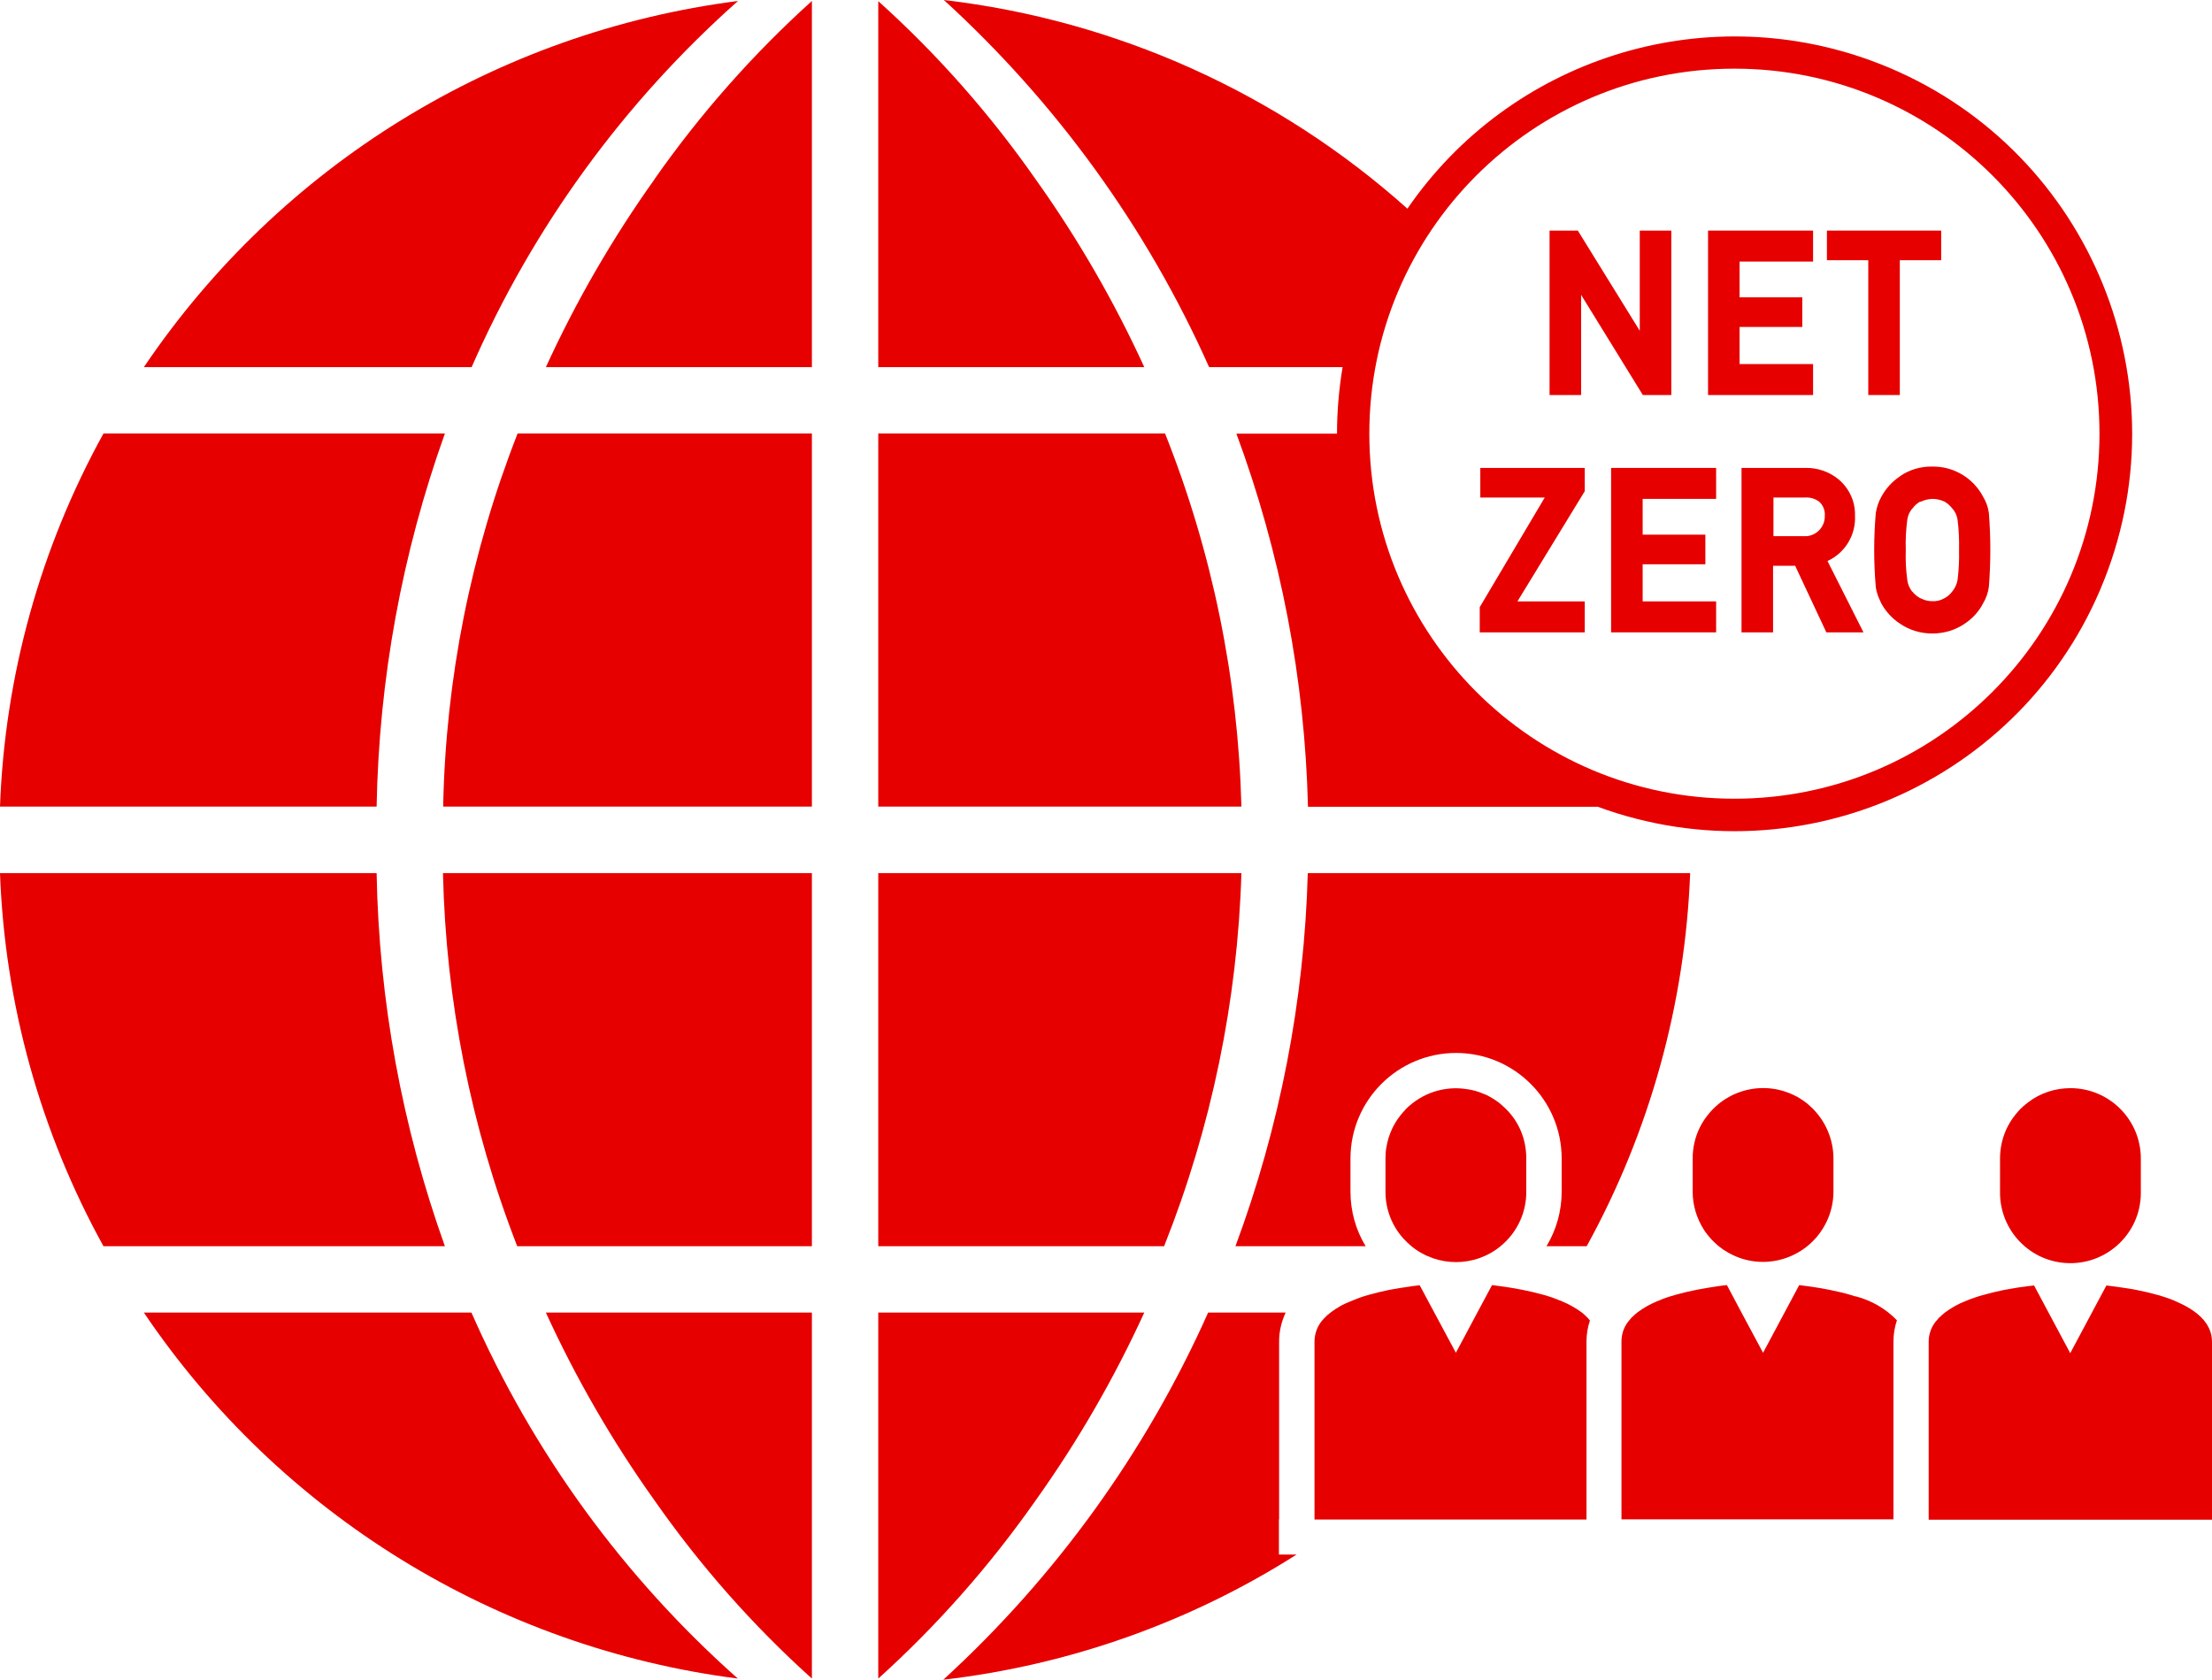
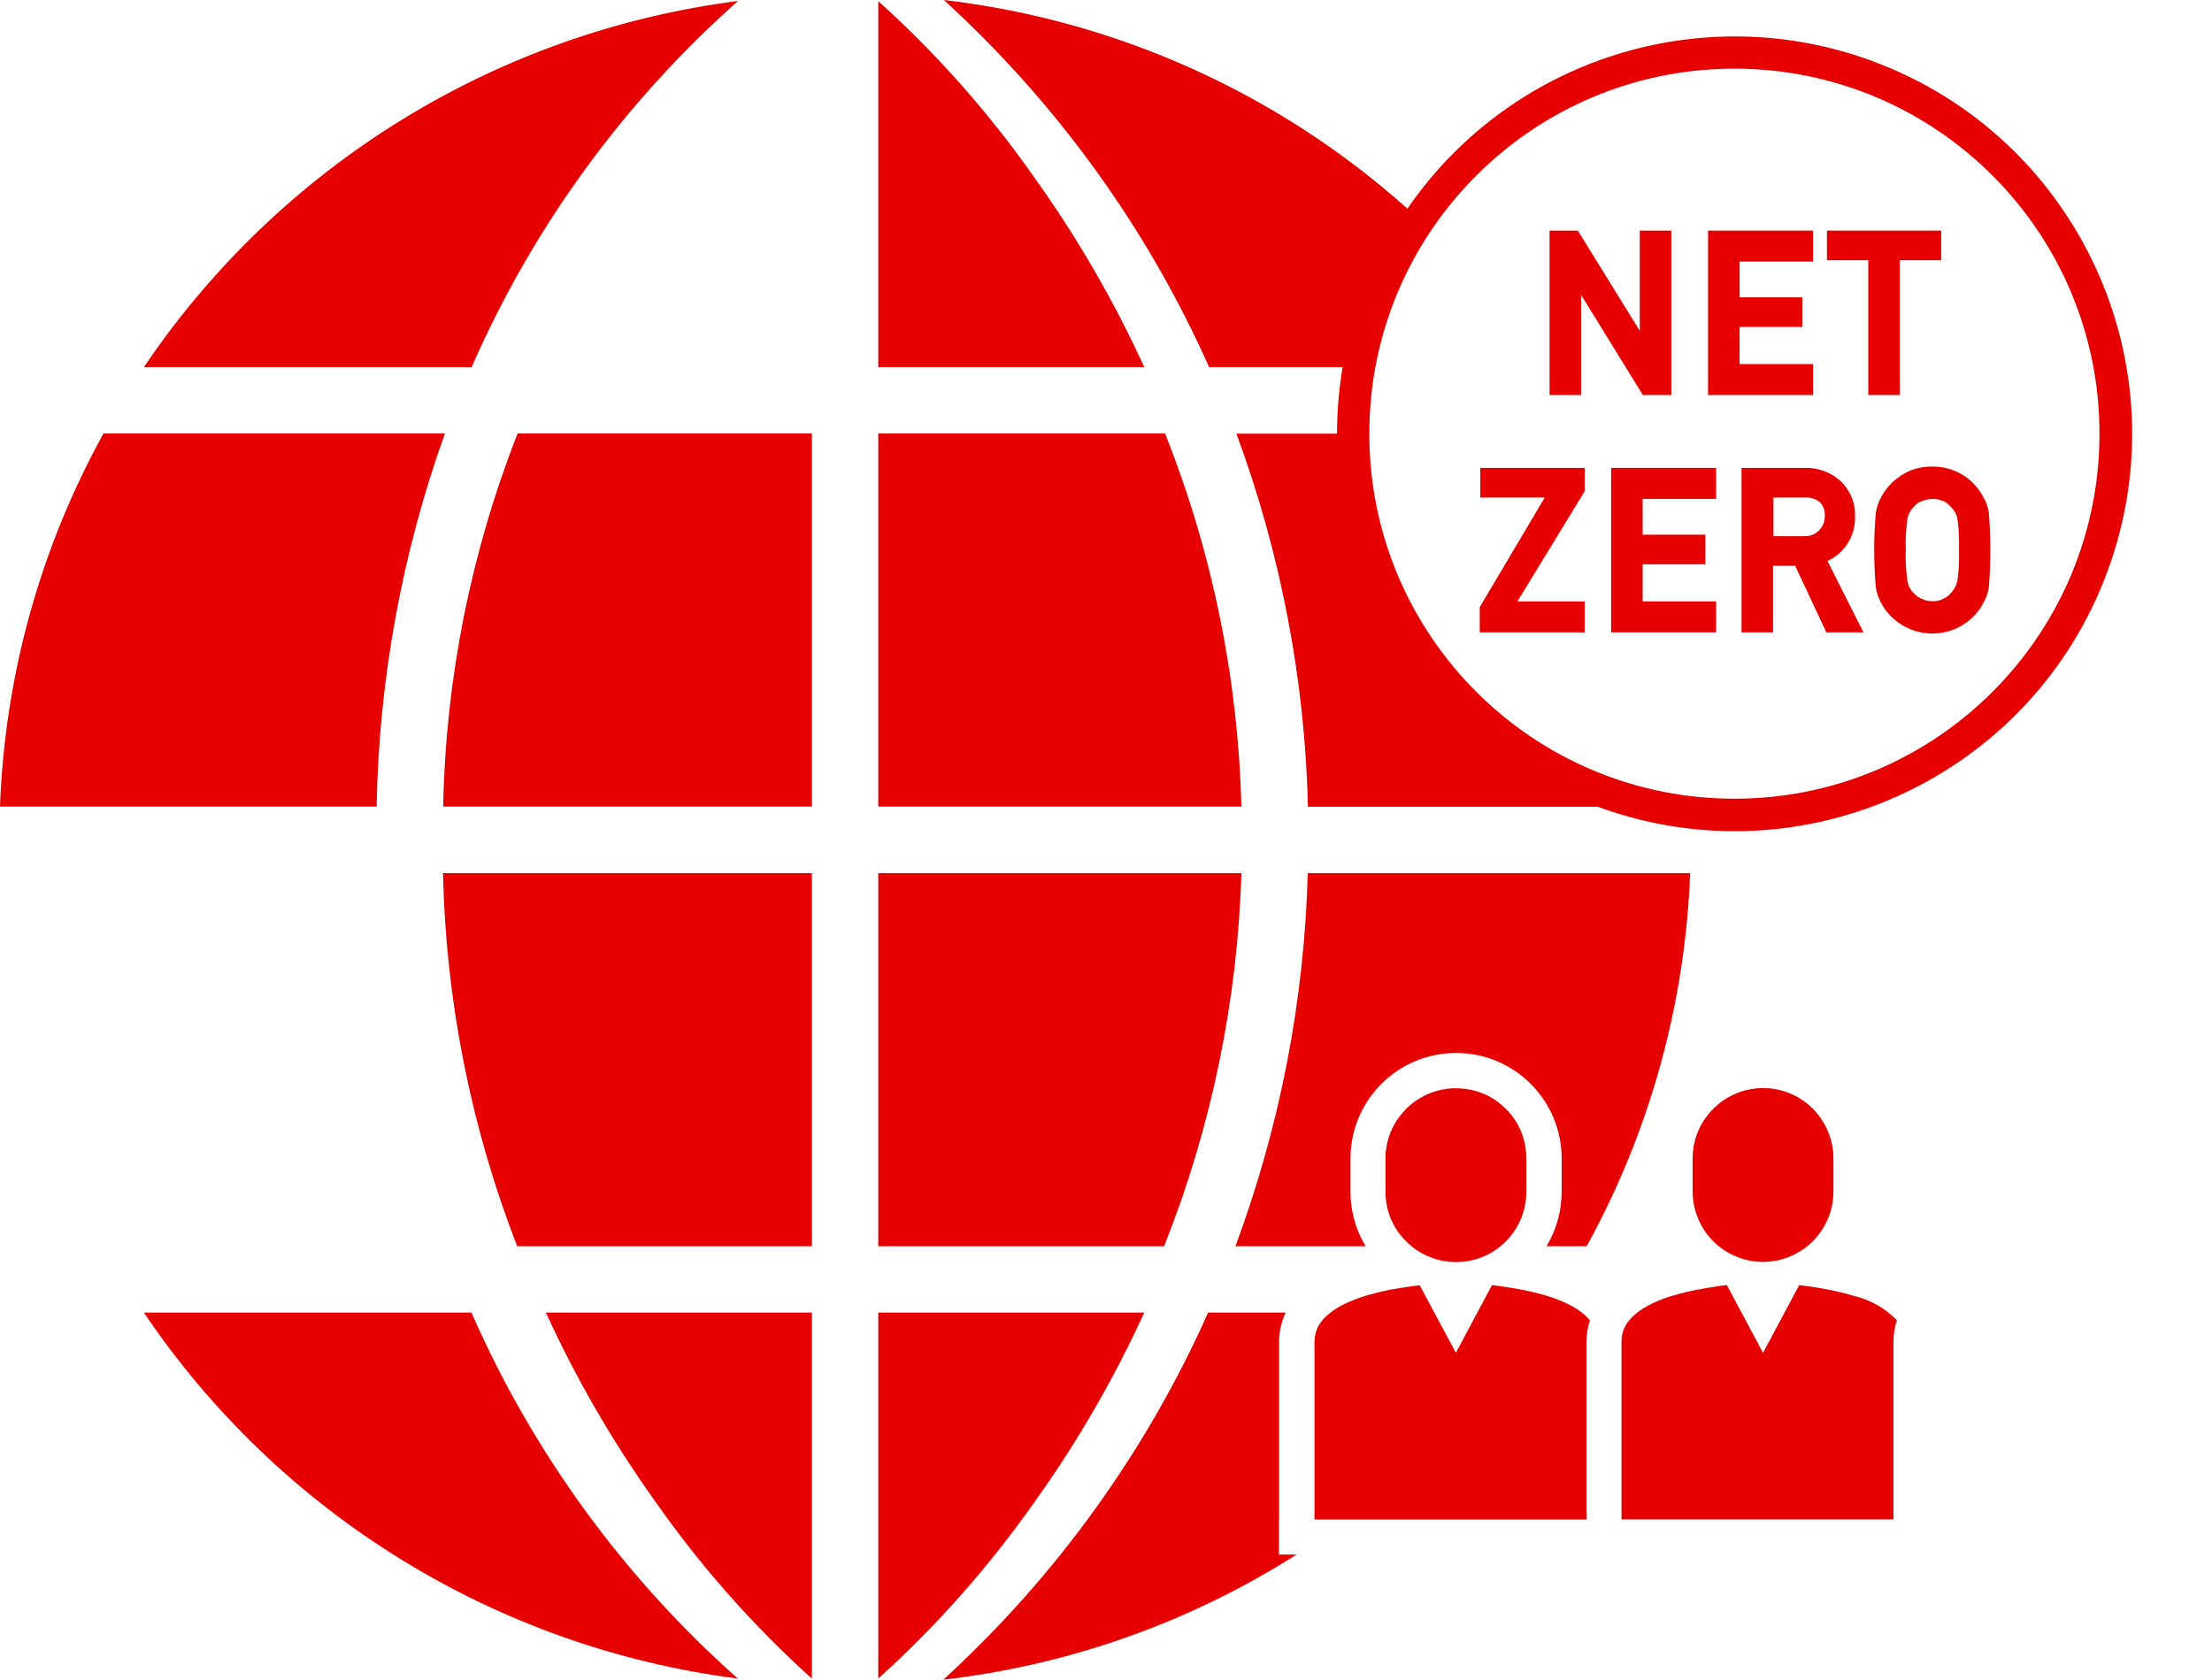
<svg xmlns="http://www.w3.org/2000/svg" id="_レイヤー_2" viewBox="0 0 115 87.34">
  <defs>
    <style>.cls-1{fill:#e60000;}</style>
  </defs>
  <g id="_レイヤー_1-2">
    <g id="_グループ_235">
      <path id="_パス_216" class="cls-1" d="M34.03,78.02c2.37,3.39,5.11,6.5,8.18,9.26v-19.03h-13.83c1.57,3.43,3.46,6.7,5.65,9.77Z" />
      <path id="_パス_217" class="cls-1" d="M59.49,68.25h-13.83v19.03c3.07-2.77,5.81-5.88,8.18-9.26,2.19-3.07,4.08-6.34,5.65-9.77Z" />
-       <path id="_パス_218" class="cls-1" d="M34.03,9.32c-2.19,3.07-4.08,6.34-5.65,9.77h13.83V.05c-3.07,2.77-5.81,5.88-8.18,9.26Z" />
      <path id="_パス_219" class="cls-1" d="M53.84,9.32c-2.37-3.39-5.11-6.5-8.18-9.26V19.09h13.83c-1.57-3.43-3.46-6.7-5.65-9.77Z" />
      <path id="_パス_220" class="cls-1" d="M66.5,79v-9.25c0-.52,.12-1.03,.34-1.5h-4.03c-3.23,7.24-7.92,13.74-13.77,19.09,6.54-.76,12.82-2.98,18.37-6.51h-.92v-1.83Z" />
      <path id="_パス_221" class="cls-1" d="M80.39,64.8h2.1c3.28-5.96,5.12-12.6,5.38-19.4h-19.88c-.18,6.63-1.45,13.18-3.76,19.4h6.77c-.52-.85-.79-1.84-.79-2.84v-1.72c0-3.03,2.46-5.49,5.49-5.49s5.49,2.46,5.49,5.49v1.72c0,1-.27,1.98-.79,2.84Z" />
      <path id="_パス_222" class="cls-1" d="M79.07,58.81c-.18-.43-.45-.83-.79-1.16-.08-.08-.17-.16-.26-.24-.18-.15-.38-.28-.58-.39-.1-.06-.21-.11-.32-.15-.28-.12-.57-.2-.87-.24-1.15-.18-2.32,.2-3.15,1.03-.06,.06-.12,.13-.18,.2s-.11,.13-.16,.2c-.07,.09-.14,.19-.2,.29-.06,.1-.12,.2-.17,.31-.16,.33-.26,.67-.32,1.03-.03,.18-.04,.37-.04,.56h0v1.72h0c0,.9,.33,1.77,.94,2.44l.02,.02c.12,.13,.25,.25,.39,.37h0c1.35,1.1,3.29,1.1,4.63,0,.05-.04,.1-.09,.15-.13,.76-.69,1.2-1.68,1.19-2.71h0v-1.72h0c0-.49-.09-.98-.28-1.43Z" />
      <path id="_パス_223" class="cls-1" d="M64.54,45.4h-18.88v19.4h14.86c2.46-6.18,3.82-12.75,4.02-19.4Z" />
      <path id="_パス_224" class="cls-1" d="M60.57,22.54h-14.91v19.4h18.88c-.17-6.65-1.51-13.22-3.97-19.4Z" />
      <path id="_パス_225" class="cls-1" d="M62.86,19.09h6.94c-.19,1.14-.29,2.3-.29,3.46h-5.23c2.3,6.22,3.56,12.77,3.72,19.4h15.07c10.71,3.93,22.58-1.57,26.51-12.28,3.93-10.71-1.57-22.58-12.28-26.51-8.86-3.25-18.79-.08-24.13,7.69C66.44,4.83,58.03,1.05,49.07,0c5.86,5.35,10.56,11.84,13.79,19.09Zm46.29,3.46c0,10.48-8.5,18.98-18.98,18.98s-18.98-8.5-18.98-18.98h0c0-10.48,8.5-18.98,18.98-18.98s18.98,8.5,18.98,18.98Z" />
      <path id="_パス_226" class="cls-1" d="M23.04,41.94h19.17V22.54h-15.3c-2.43,6.19-3.74,12.76-3.87,19.4Z" />
      <path id="_パス_227" class="cls-1" d="M26.88,64.8h15.33v-19.4H23.03c.15,6.64,1.45,13.21,3.86,19.4Z" />
      <path id="_パス_228" class="cls-1" d="M24.52,68.25H7.48c7.08,10.49,18.33,17.42,30.88,19.03-5.94-5.27-10.66-11.76-13.85-19.03Z" />
-       <path id="_パス_229" class="cls-1" d="M19.58,45.4H0c.25,6.8,2.09,13.44,5.38,19.4H23.13c-2.23-6.23-3.43-12.78-3.55-19.4Z" />
      <path id="_パス_230" class="cls-1" d="M23.13,22.54H5.38C2.09,28.5,.25,35.14,0,41.94H19.58c.12-6.62,1.32-13.17,3.55-19.4Z" />
      <path id="_パス_231" class="cls-1" d="M38.37,.05C25.81,1.66,14.56,8.6,7.48,19.09H24.52C27.7,11.82,32.43,5.32,38.37,.05Z" />
      <path id="_パス_232" class="cls-1" d="M82.51,68.49c-.09-.09-.18-.17-.28-.25-.31-.23-.65-.42-1.01-.57l-.15-.06c-.12-.05-.24-.09-.36-.14l-.22-.07c-.09-.03-.18-.06-.27-.08-.36-.1-.73-.19-1.1-.26-.17-.03-.33-.06-.5-.09-.13-.02-.25-.04-.38-.06-.23-.03-.46-.06-.67-.09l-.76,1.42-1.12,2.1h0l-.6-1.12-.52-.97-.76-1.42c-.22,.02-.44,.05-.67,.09-.12,.02-.23,.03-.35,.05-.19,.03-.38,.07-.57,.1-.34,.07-.67,.15-1,.24-.21,.06-.42,.12-.62,.2-.08,.03-.15,.06-.23,.09-.1,.04-.2,.08-.29,.12-.08,.03-.15,.07-.22,.1s-.16,.08-.24,.13c-.12,.07-.23,.14-.34,.22-.04,.03-.08,.06-.12,.09-.12,.09-.24,.2-.34,.31-.31,.32-.48,.75-.48,1.19v9.25h14.14v-9.25c0-.37,.06-.75,.18-1.1-.04-.05-.09-.1-.13-.15h0Z" />
      <path id="_パス_233" class="cls-1" d="M96.46,67.41l-.22-.07c-.36-.11-.74-.19-1.11-.27l-.27-.05-.27-.05c-.13-.02-.25-.04-.38-.06-.23-.03-.46-.06-.67-.09l-1.88,3.52h0l-1.12-2.09-.76-1.43c-.21,.02-.44,.05-.67,.09-.12,.02-.25,.04-.38,.06-.16,.03-.33,.06-.5,.09-.37,.07-.74,.16-1.1,.26-.09,.03-.18,.05-.27,.08l-.22,.07c-.12,.04-.25,.09-.36,.14l-.15,.06c-.36,.15-.69,.34-1,.57-.1,.08-.19,.16-.28,.25h-.01c-.05,.06-.09,.11-.13,.16l-.03,.03c-.25,.3-.38,.68-.38,1.07v9.25h14.14v-9.25c0-.37,.06-.75,.18-1.1-.59-.61-1.34-1.04-2.16-1.25Z" />
      <path id="_パス_234" class="cls-1" d="M93.41,57.02c-1.6-.87-3.59-.43-4.68,1.03-.07,.09-.14,.19-.2,.29s-.12,.2-.17,.31c-.24,.49-.36,1.04-.36,1.59v1.72c0,.71,.21,1.4,.59,1.99,.02,.03,.04,.06,.06,.09,.05,.07,.1,.14,.16,.21,.08,.1,.17,.2,.26,.29,.14,.14,.29,.27,.46,.39,.05,.04,.1,.07,.15,.1,.12,.08,.25,.15,.39,.22h0c1.82,.88,4.01,.11,4.89-1.72,.24-.49,.36-1.04,.36-1.58v-1.71c0-.97-.39-1.9-1.07-2.59-.08-.08-.17-.16-.26-.24-.18-.15-.38-.28-.58-.4Z" />
-       <path id="_パス_235" class="cls-1" d="M113.07,67.64c-.14-.06-.28-.11-.42-.16l-.22-.07c-.09-.03-.18-.06-.27-.08-.36-.1-.73-.19-1.1-.26-.15-.03-.31-.06-.46-.08-.38-.06-.75-.11-1.09-.15l-1.88,3.52h0l-1.88-3.52c-.2,.02-.42,.05-.64,.08-.15,.02-.3,.04-.45,.07s-.3,.05-.46,.08c-.39,.08-.77,.17-1.15,.28-.15,.04-.3,.09-.44,.14-.15,.05-.29,.1-.42,.16-.39,.15-.76,.36-1.09,.61-.1,.08-.19,.16-.28,.25h-.01c-.05,.06-.09,.11-.13,.16l-.03,.03c-.25,.3-.38,.68-.38,1.07v9.25h14.73v-9.25c0-.99-.82-1.66-1.92-2.12Z" />
-       <path id="_パス_236" class="cls-1" d="M107.64,56.58c-.79,0-1.56,.25-2.19,.73-.09,.07-.18,.14-.27,.22s-.17,.16-.25,.25c-.08,.09-.15,.18-.22,.27-.07,.09-.14,.19-.2,.29-.04,.07-.08,.14-.12,.21-.27,.52-.41,1.1-.41,1.69v1.72c-.03,2.02,1.58,3.69,3.6,3.72s3.69-1.58,3.72-3.6c0-.04,0-.08,0-.12v-1.72c0-2.02-1.64-3.66-3.66-3.66Z" />
      <path id="_パス_237" class="cls-1" d="M82.2,15.33l3.21,5.21h1.48V11.99h-1.64v5.21l-3.22-5.21h-1.47v8.55h1.64v-5.21Z" />
      <path id="_パス_238" class="cls-1" d="M94.26,18.93h-3.82v-1.93h3.26v-1.54h-3.26v-1.86h3.82v-1.61h-5.46v8.55h5.46v-1.61Z" />
      <path id="_パス_239" class="cls-1" d="M97.13,20.54h1.64v-7.01h2.15v-1.54h-5.94v1.54h2.15v7.01Z" />
      <path id="_パス_240" class="cls-1" d="M82.39,31.27h-3.5l3.5-5.73v-1.21h-5.43v1.54h3.35l-3.38,5.7v1.31h5.46v-1.61Z" />
      <path id="_パス_241" class="cls-1" d="M83.76,25.03v7.85h5.46v-1.61h-3.82v-1.93h3.26v-1.54h-3.26v-1.86h3.82v-1.61h-5.46v.7Z" />
      <path id="_パス_242" class="cls-1" d="M96.44,26.81c.02-.73-.3-1.42-.86-1.89-.49-.4-1.11-.61-1.75-.59h-3.29v8.55h1.64v-3.46h1.15l1.62,3.46h1.93l-1.87-3.71c.92-.42,1.48-1.36,1.43-2.36Zm-4.25-.94h1.64c.26-.02,.52,.05,.74,.21,.21,.18,.32,.46,.3,.73,.02,.56-.41,1.04-.97,1.07-.04,0-.08,0-.13,0h-1.57v-2Z" />
      <path id="_パス_243" class="cls-1" d="M98.79,24.76c-.41,.27-.75,.64-.98,1.07-.15,.26-.24,.55-.29,.85-.11,1.28-.11,2.56,0,3.84,.02,.16,.07,.33,.12,.48,.05,.11,.1,.23,.16,.36,.23,.43,.57,.8,.98,1.07,.5,.34,1.08,.51,1.68,.51,.6,0,1.19-.17,1.68-.51,.41-.27,.74-.63,.96-1.06,.16-.26,.26-.56,.3-.86,.1-1.28,.1-2.56,0-3.83-.04-.3-.14-.59-.3-.85-.51-.98-1.54-1.59-2.65-1.57-.59-.01-1.18,.16-1.67,.5Zm1.06,1.33c.19-.09,.4-.14,.61-.15,.22,0,.43,.05,.63,.14,.16,.09,.29,.21,.4,.35l.02,.02c.14,.16,.23,.36,.26,.56,.07,.53,.09,1.06,.08,1.59,.01,.53-.01,1.05-.08,1.57-.04,.21-.13,.41-.27,.58l-.02,.02c-.1,.14-.24,.26-.4,.34-.19,.11-.4,.16-.62,.15-.21,0-.42-.05-.6-.15h-.02c-.16-.09-.31-.21-.42-.35h-.01c-.14-.18-.22-.38-.25-.59-.07-.52-.1-1.05-.08-1.57-.02-.53,.01-1.06,.08-1.59,.03-.21,.12-.4,.25-.56h.01c.11-.16,.25-.28,.41-.37h0Z" />
    </g>
  </g>
</svg>